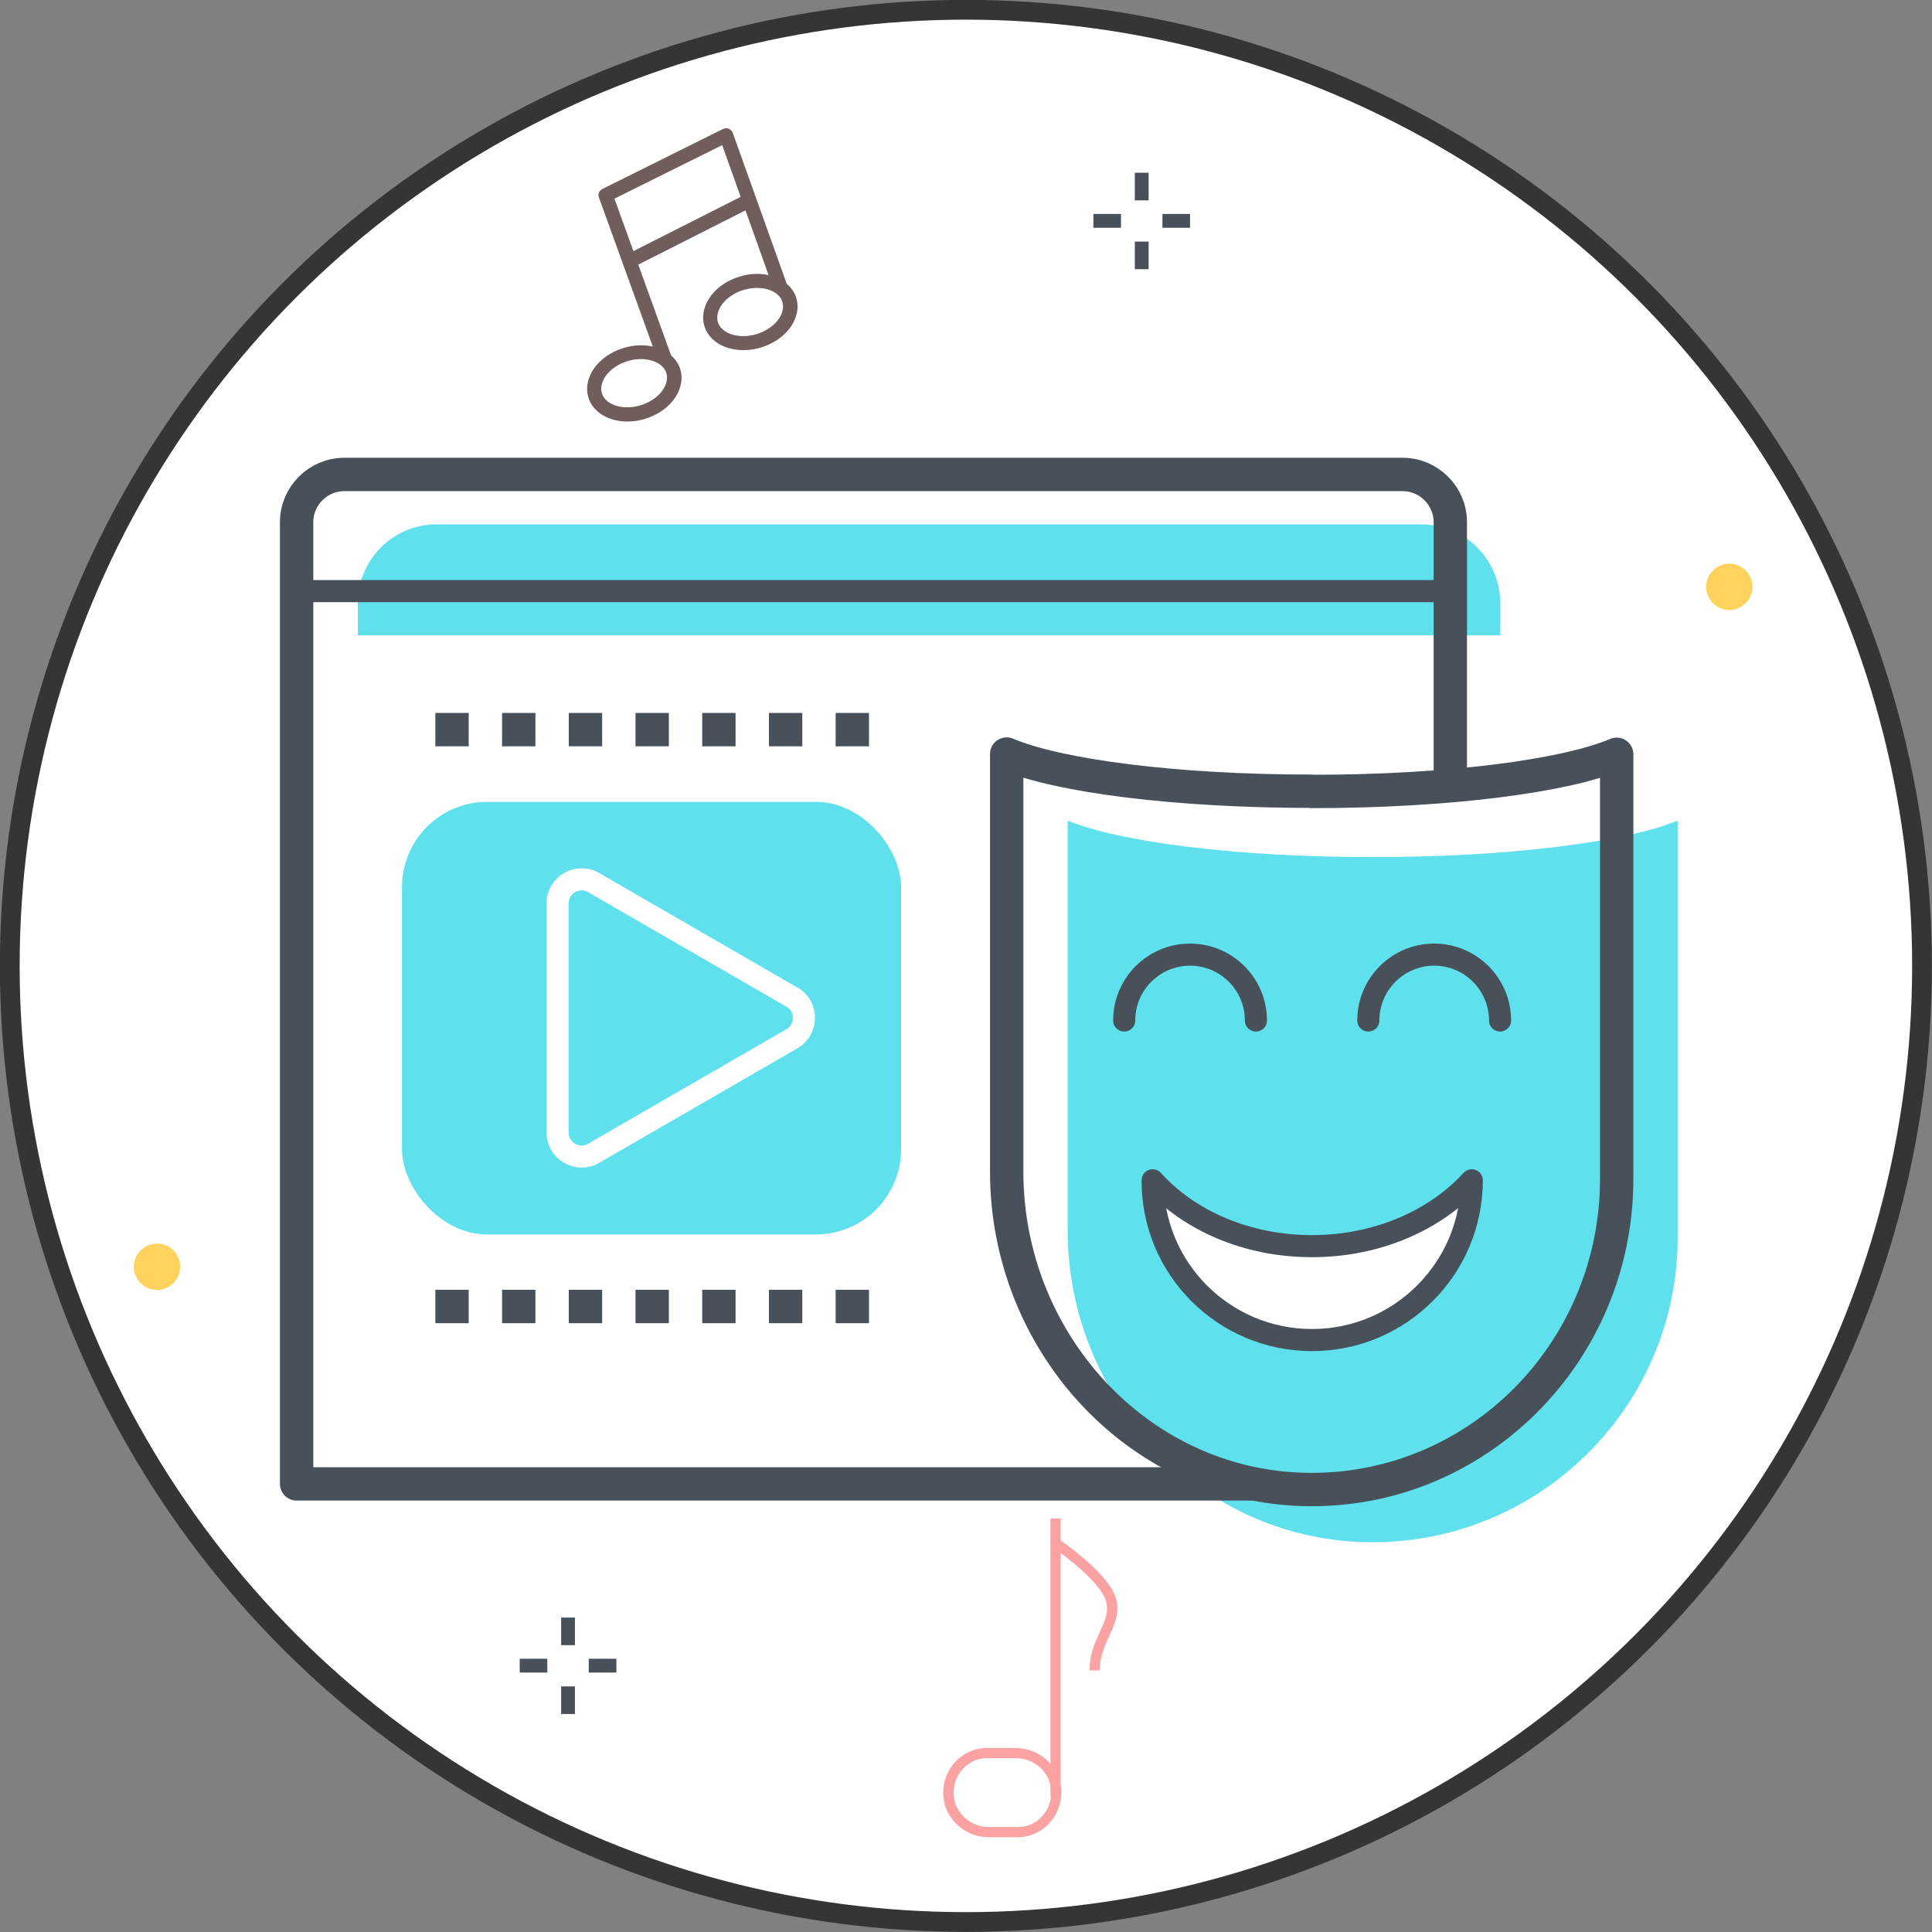
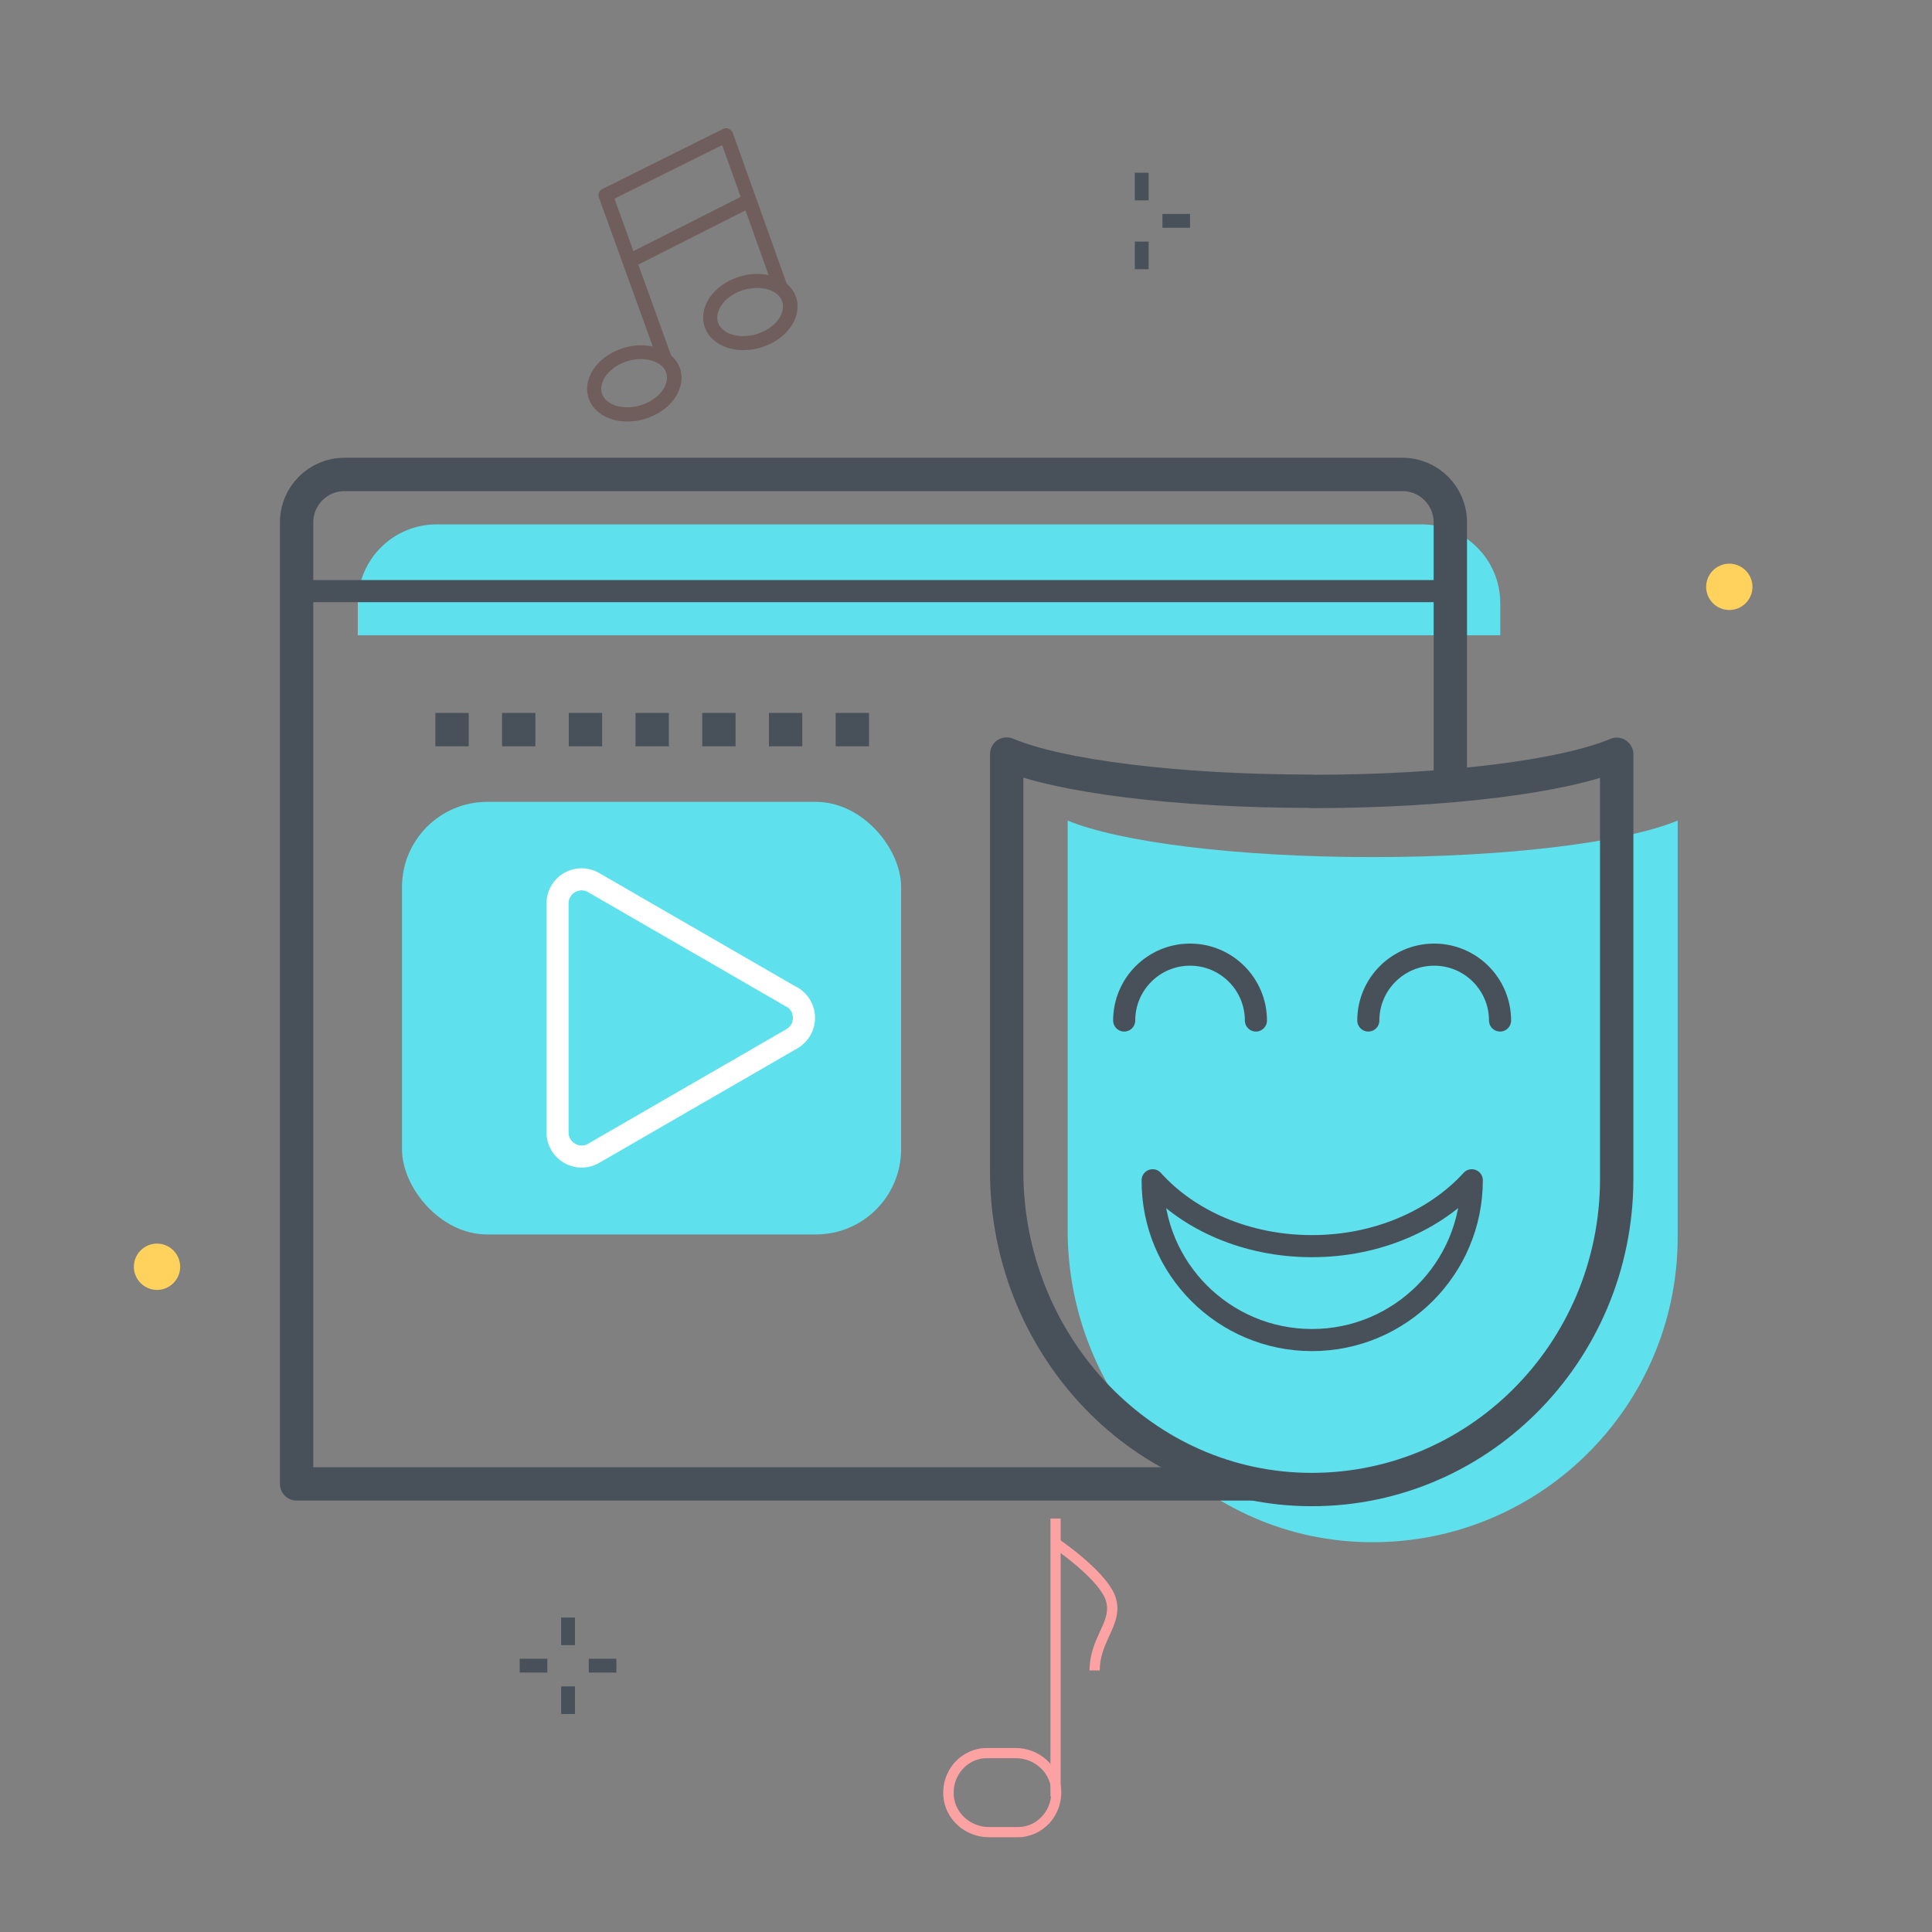
<svg xmlns="http://www.w3.org/2000/svg" id="Layer_2" viewBox="0 0 90.93 90.93">
  <rect x="0" y="0" width="90.93" height="90.93" fill="#808080" stroke="none" />
  <g id="Layer_1-2">
-     <circle cx="45.46" cy="45.46" r="45" style="fill:#fff; stroke:#353535; stroke-miterlimit:10; stroke-width:.93px;" />
    <g>
      <path d="M82.48,27.62c0,.6-.49,1.09-1.09,1.09s-1.09-.49-1.09-1.09,.49-1.09,1.09-1.09,1.09,.49,1.09,1.09" style="fill:#ffd15d;" />
      <path d="M8.48,59.62c0,.6-.49,1.09-1.09,1.09s-1.09-.49-1.09-1.09,.49-1.09,1.09-1.09,1.09,.49,1.09,1.09" style="fill:#ffd15d;" />
    </g>
    <g>
      <rect x="26.41" y="76.13" width=".65" height="1.3" style="fill:#48515a;" />
      <rect x="26.41" y="79.37" width=".65" height="1.3" style="fill:#48515a;" />
      <rect x="27.71" y="78.07" width="1.3" height=".65" style="fill:#48515a;" />
      <rect x="24.46" y="78.07" width="1.3" height=".65" style="fill:#48515a;" />
      <rect x="53.41" y="8.13" width=".65" height="1.3" style="fill:#48515a;" />
      <rect x="53.41" y="11.37" width=".65" height="1.3" style="fill:#48515a;" />
      <rect x="54.71" y="10.07" width="1.3" height=".65" style="fill:#48515a;" />
-       <rect x="51.46" y="10.07" width="1.3" height=".65" style="fill:#48515a;" />
    </g>
    <g>
      <g>
        <path d="M20.55,24.68h46.35c2.05,0,3.71,1.66,3.71,3.71v1.51H16.84v-1.51c0-2.05,1.66-3.71,3.71-3.71Z" style="fill:#5fe0ed;" />
        <line x1="20.49" y1="34.34" x2="41.37" y2="34.34" style="fill:none; stroke:#48515a; stroke-dasharray:0 0 1.57 1.57; stroke-linejoin:round; stroke-width:1.57px;" />
-         <line x1="20.49" y1="61.49" x2="41.37" y2="61.49" style="fill:none; stroke:#48515a; stroke-dasharray:0 0 1.57 1.57; stroke-linejoin:round; stroke-width:1.57px;" />
        <rect x="18.92" y="37.74" width="23.49" height="20.36" rx="4.01" ry="4.01" style="fill:#5fe0ed;" />
        <path d="M64.61,40.34c-6.42,0-11.93-.71-14.36-1.72v19.29c0,7.83,6.14,14.47,13.97,14.67,8.1,.21,14.74-6.3,14.74-14.35v-19.61c-2.43,1.01-7.94,1.72-14.36,1.72Z" style="fill:#5fe0ed;" />
-         <path d="M61.75,58.65c-3.09,0-5.81-1.22-7.5-3.1-.02,4.15,3.35,7.52,7.5,7.52s7.52-3.37,7.52-7.52c-1.71,1.87-4.43,3.1-7.52,3.1Z" style="fill:#fff;" />
      </g>
      <g>
        <path d="M68.26,36.43v-11.85c0-1.24-1.01-2.25-2.25-2.25H16.21c-1.24,0-2.25,1.01-2.25,2.25v45.26H58.86" style="fill:none; stroke:#48515a; stroke-linecap:round; stroke-linejoin:round; stroke-width:1.57px;" />
        <line x1="14.75" y1="27.82" x2="68" y2="27.82" style="fill:none; stroke:#48515a; stroke-linecap:round; stroke-linejoin:round; stroke-width:1.04px;" />
        <path d="M37.27,46.93l-9.33-5.39c-.76-.44-1.7,.11-1.7,.98v10.78c0,.87,.95,1.42,1.7,.98l9.33-5.39c.76-.44,.76-1.53,0-1.97Z" style="fill:none; stroke:#fff; stroke-linecap:round; stroke-linejoin:round; stroke-width:1.04px;" />
        <path d="M61.74,37.24c-6.42,0-11.93-.72-14.36-1.75v19.66c0,7.98,6.14,14.74,13.97,14.95,8.1,.22,14.74-6.41,14.74-14.62v-19.98c-2.43,1.03-7.94,1.75-14.36,1.75Z" style="fill:none; stroke:#48515a; stroke-linecap:round; stroke-linejoin:round; stroke-width:1.57px;" />
        <path d="M61.75,58.65c-3.09,0-5.81-1.22-7.5-3.1-.02,4.15,3.35,7.52,7.5,7.52s7.52-3.37,7.52-7.52c-1.71,1.87-4.43,3.1-7.52,3.1Z" style="fill:none; stroke:#48515a; stroke-linecap:round; stroke-linejoin:round; stroke-width:1.04px;" />
        <path d="M52.91,48.03c0-1.71,1.39-3.1,3.1-3.1s3.1,1.39,3.1,3.1" style="fill:none; stroke:#48515a; stroke-linecap:round; stroke-linejoin:round; stroke-width:1.04px;" />
        <path d="M70.6,48.03c0-1.71-1.39-3.1-3.1-3.1s-3.1,1.39-3.1,3.1" style="fill:none; stroke:#48515a; stroke-linecap:round; stroke-linejoin:round; stroke-width:1.04px;" />
      </g>
    </g>
    <g>
      <path d="M47.9,86.47h-1.36c-1.11,0-2.05-.84-2.14-1.91-.05-.6,.15-1.19,.55-1.63,.39-.42,.93-.66,1.49-.66h1.36c1.11,0,2.05,.84,2.14,1.91,.05,.6-.15,1.19-.55,1.63-.39,.42-.93,.66-1.49,.66Zm-1.45-3.72c-.44,0-.84,.18-1.14,.51-.31,.34-.46,.79-.42,1.26,.07,.83,.8,1.47,1.66,1.47h1.36c.44,0,.84-.18,1.14-.51,.31-.34,.46-.79,.42-1.26-.07-.83-.8-1.47-1.66-1.47h-1.36Z" style="fill:#fda2a3;" />
      <rect x="49.44" y="71.47" width=".48" height="13.08" style="fill:#fda2a3;" />
      <path d="M51.76,78.62h-.48c0-.76,.26-1.33,.49-1.83,.25-.54,.44-.97,.27-1.48-.29-.86-1.93-2.11-2.54-2.51l.27-.4c.1,.06,2.33,1.57,2.73,2.76,.23,.69-.02,1.24-.29,1.83-.22,.48-.45,.98-.45,1.63Z" style="fill:#fda2a3;" />
    </g>
    <g>
      <path d="M31.01,17.1l-2.82-7.8c-.06-.16,.01-.34,.17-.41l5.67-2.82c.09-.04,.19-.05,.27-.01,.09,.04,.16,.11,.19,.2l2.6,7.27-.63,.22-2.47-6.92-5.07,2.52,2.72,7.53-.63,.23Z" style="fill:#705e5c;" />
      <path d="M29.53,19.84c-.84,0-1.56-.39-1.81-1.05-.14-.37-.11-.77,.07-1.16,.26-.55,.79-.99,1.46-1.22,1.17-.41,2.4,0,2.74,.89,.14,.37,.11,.77-.07,1.16-.26,.55-.79,.99-1.46,1.22-.31,.11-.63,.16-.93,.16Zm-1.19-1.29c.21,.55,1.07,.78,1.89,.5,.49-.17,.9-.5,1.07-.88,.07-.16,.14-.4,.05-.65-.21-.55-1.07-.78-1.89-.5-.49,.17-.9,.5-1.07,.88-.07,.16-.14,.4-.05,.65h0Z" style="fill:#705e5c;" />
      <path d="M34.99,16.48c-.84,0-1.56-.39-1.81-1.05-.14-.37-.11-.77,.07-1.16,.26-.55,.79-.99,1.46-1.22,1.17-.41,2.4,0,2.74,.89,.14,.37,.11,.77-.07,1.16-.26,.55-.79,.99-1.46,1.22-.31,.11-.63,.16-.93,.16Zm.65-2.93c-.23,0-.48,.04-.72,.12-.49,.17-.9,.5-1.07,.88-.07,.16-.14,.4-.05,.65,.21,.55,1.07,.78,1.89,.5,.49-.17,.9-.5,1.07-.88,.07-.16,.14-.4,.05-.65-.15-.39-.62-.62-1.18-.62Z" style="fill:#705e5c;" />
      <rect x="29.55" y="10.46" width="6.04" height=".67" transform="translate(-1.36 15.87) rotate(-26.84)" style="fill:#705e5c;" />
    </g>
  </g>
</svg>